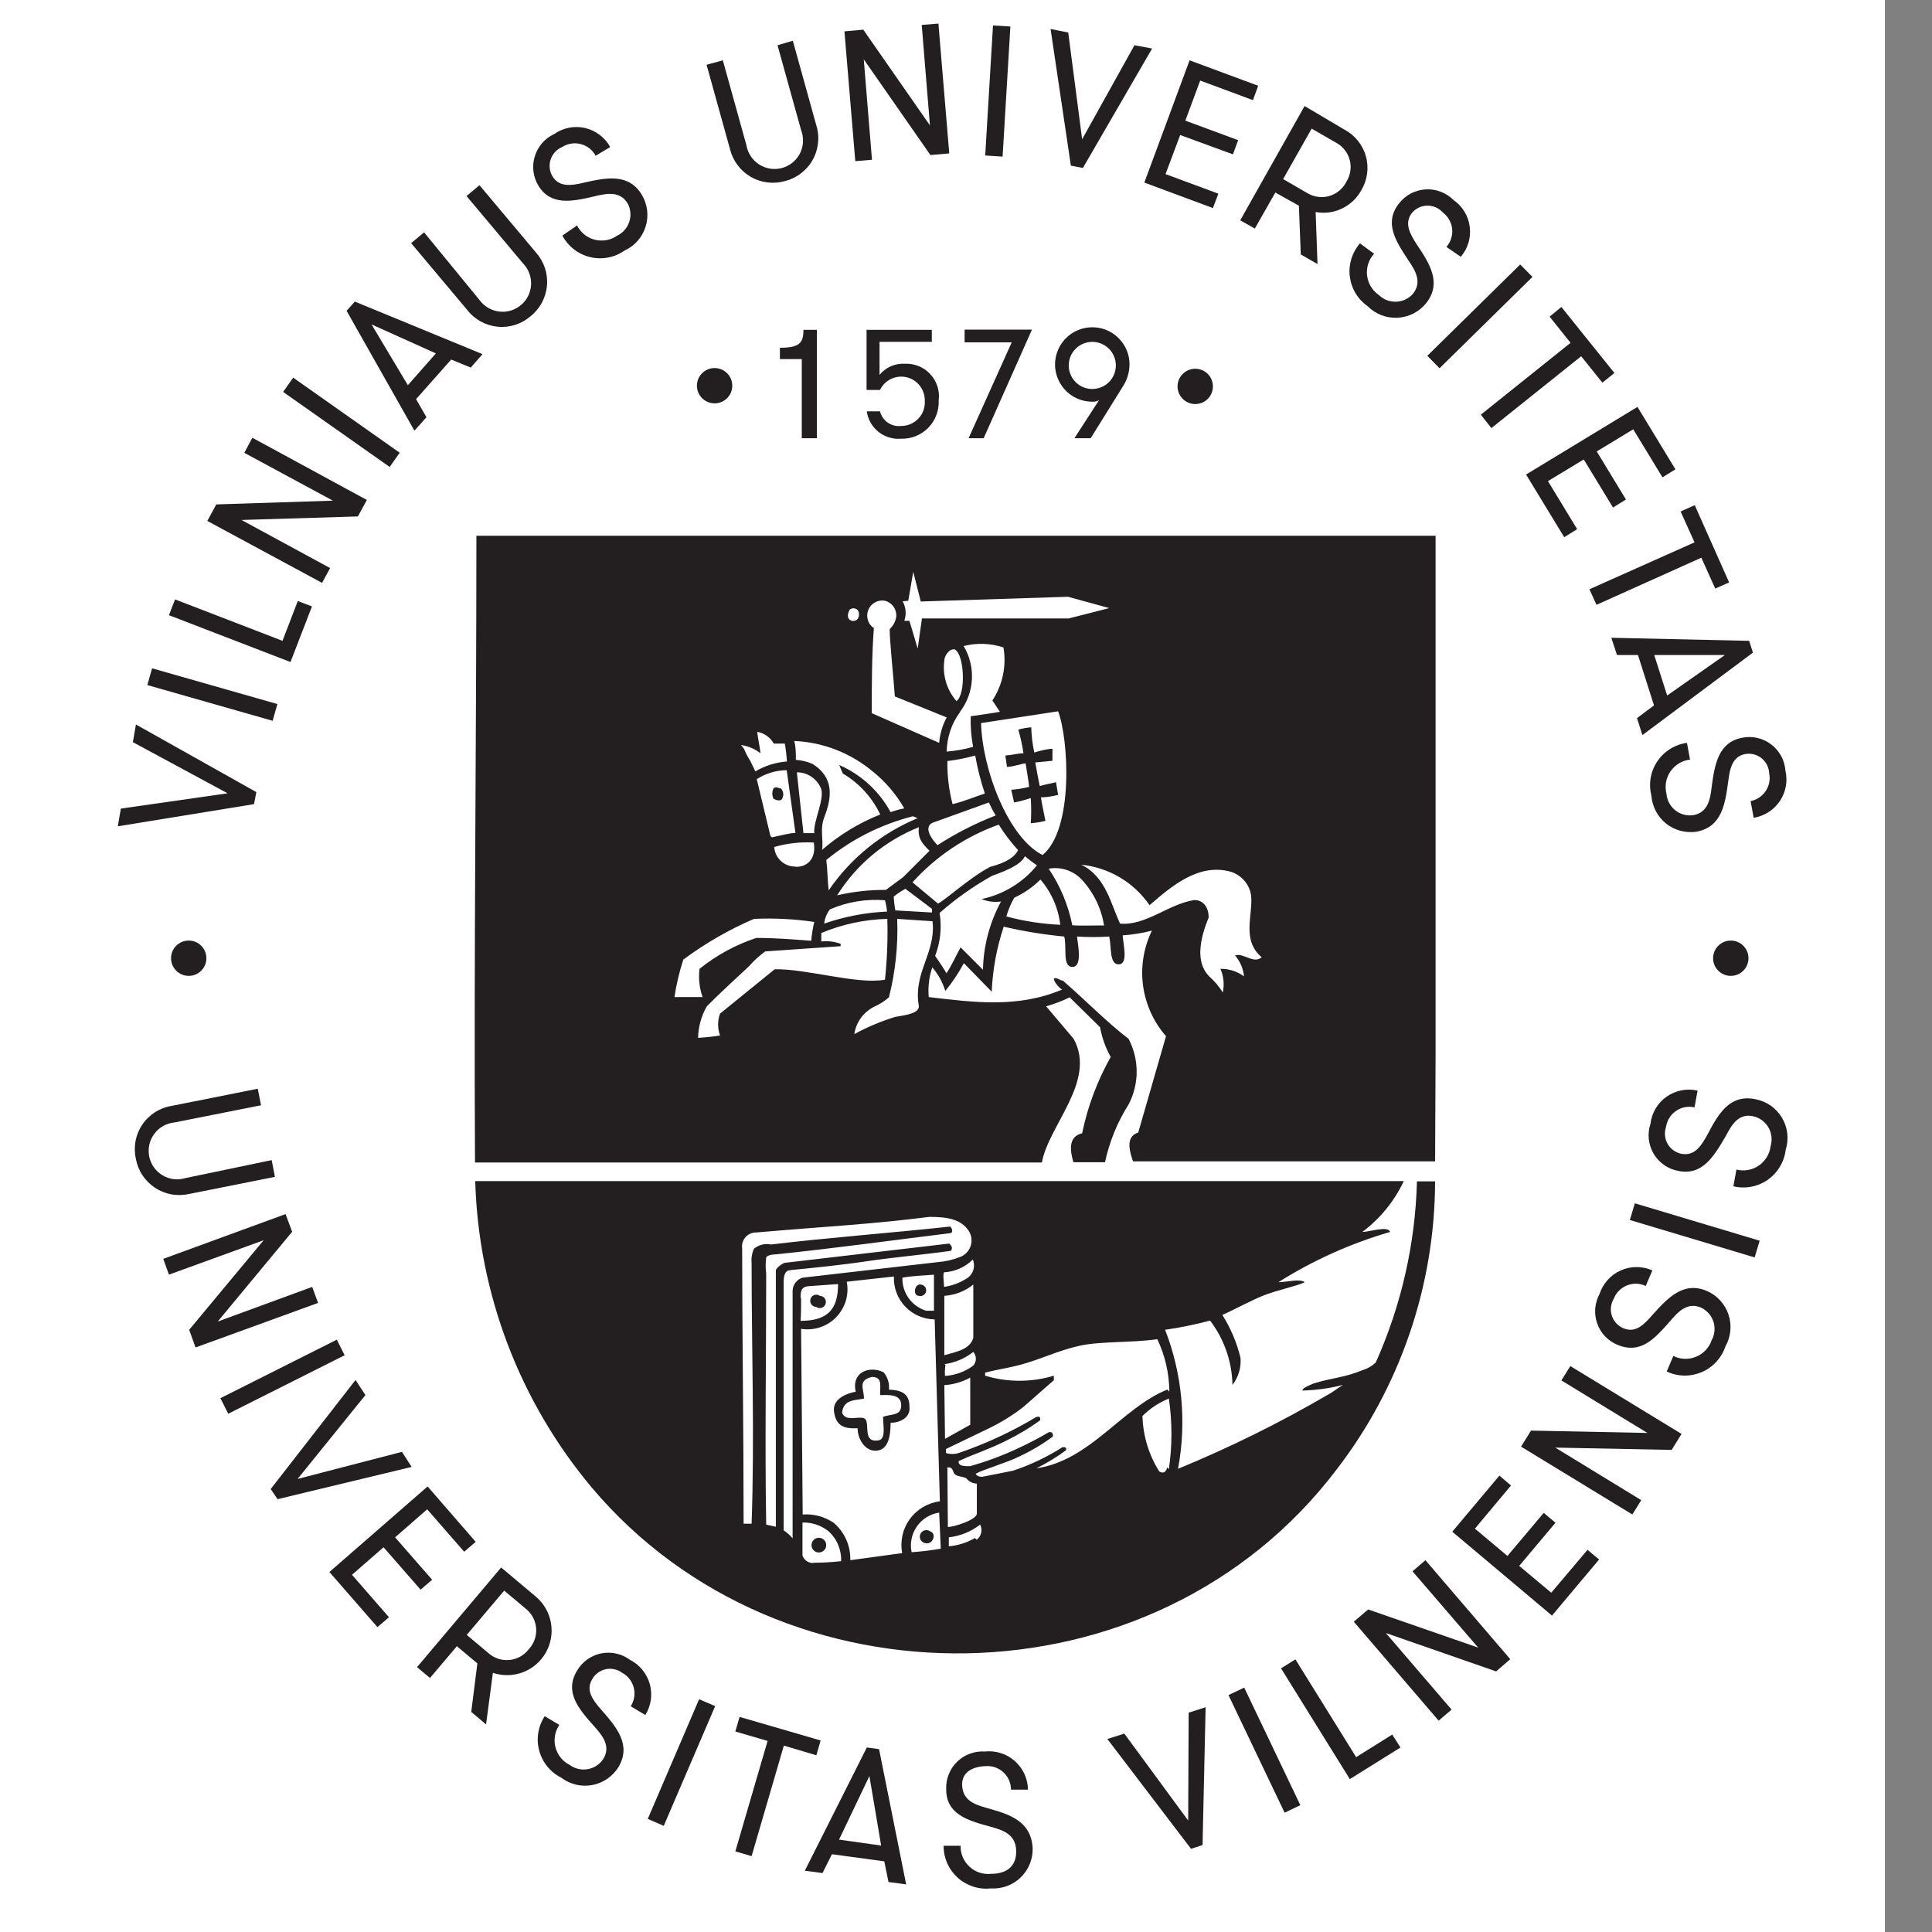
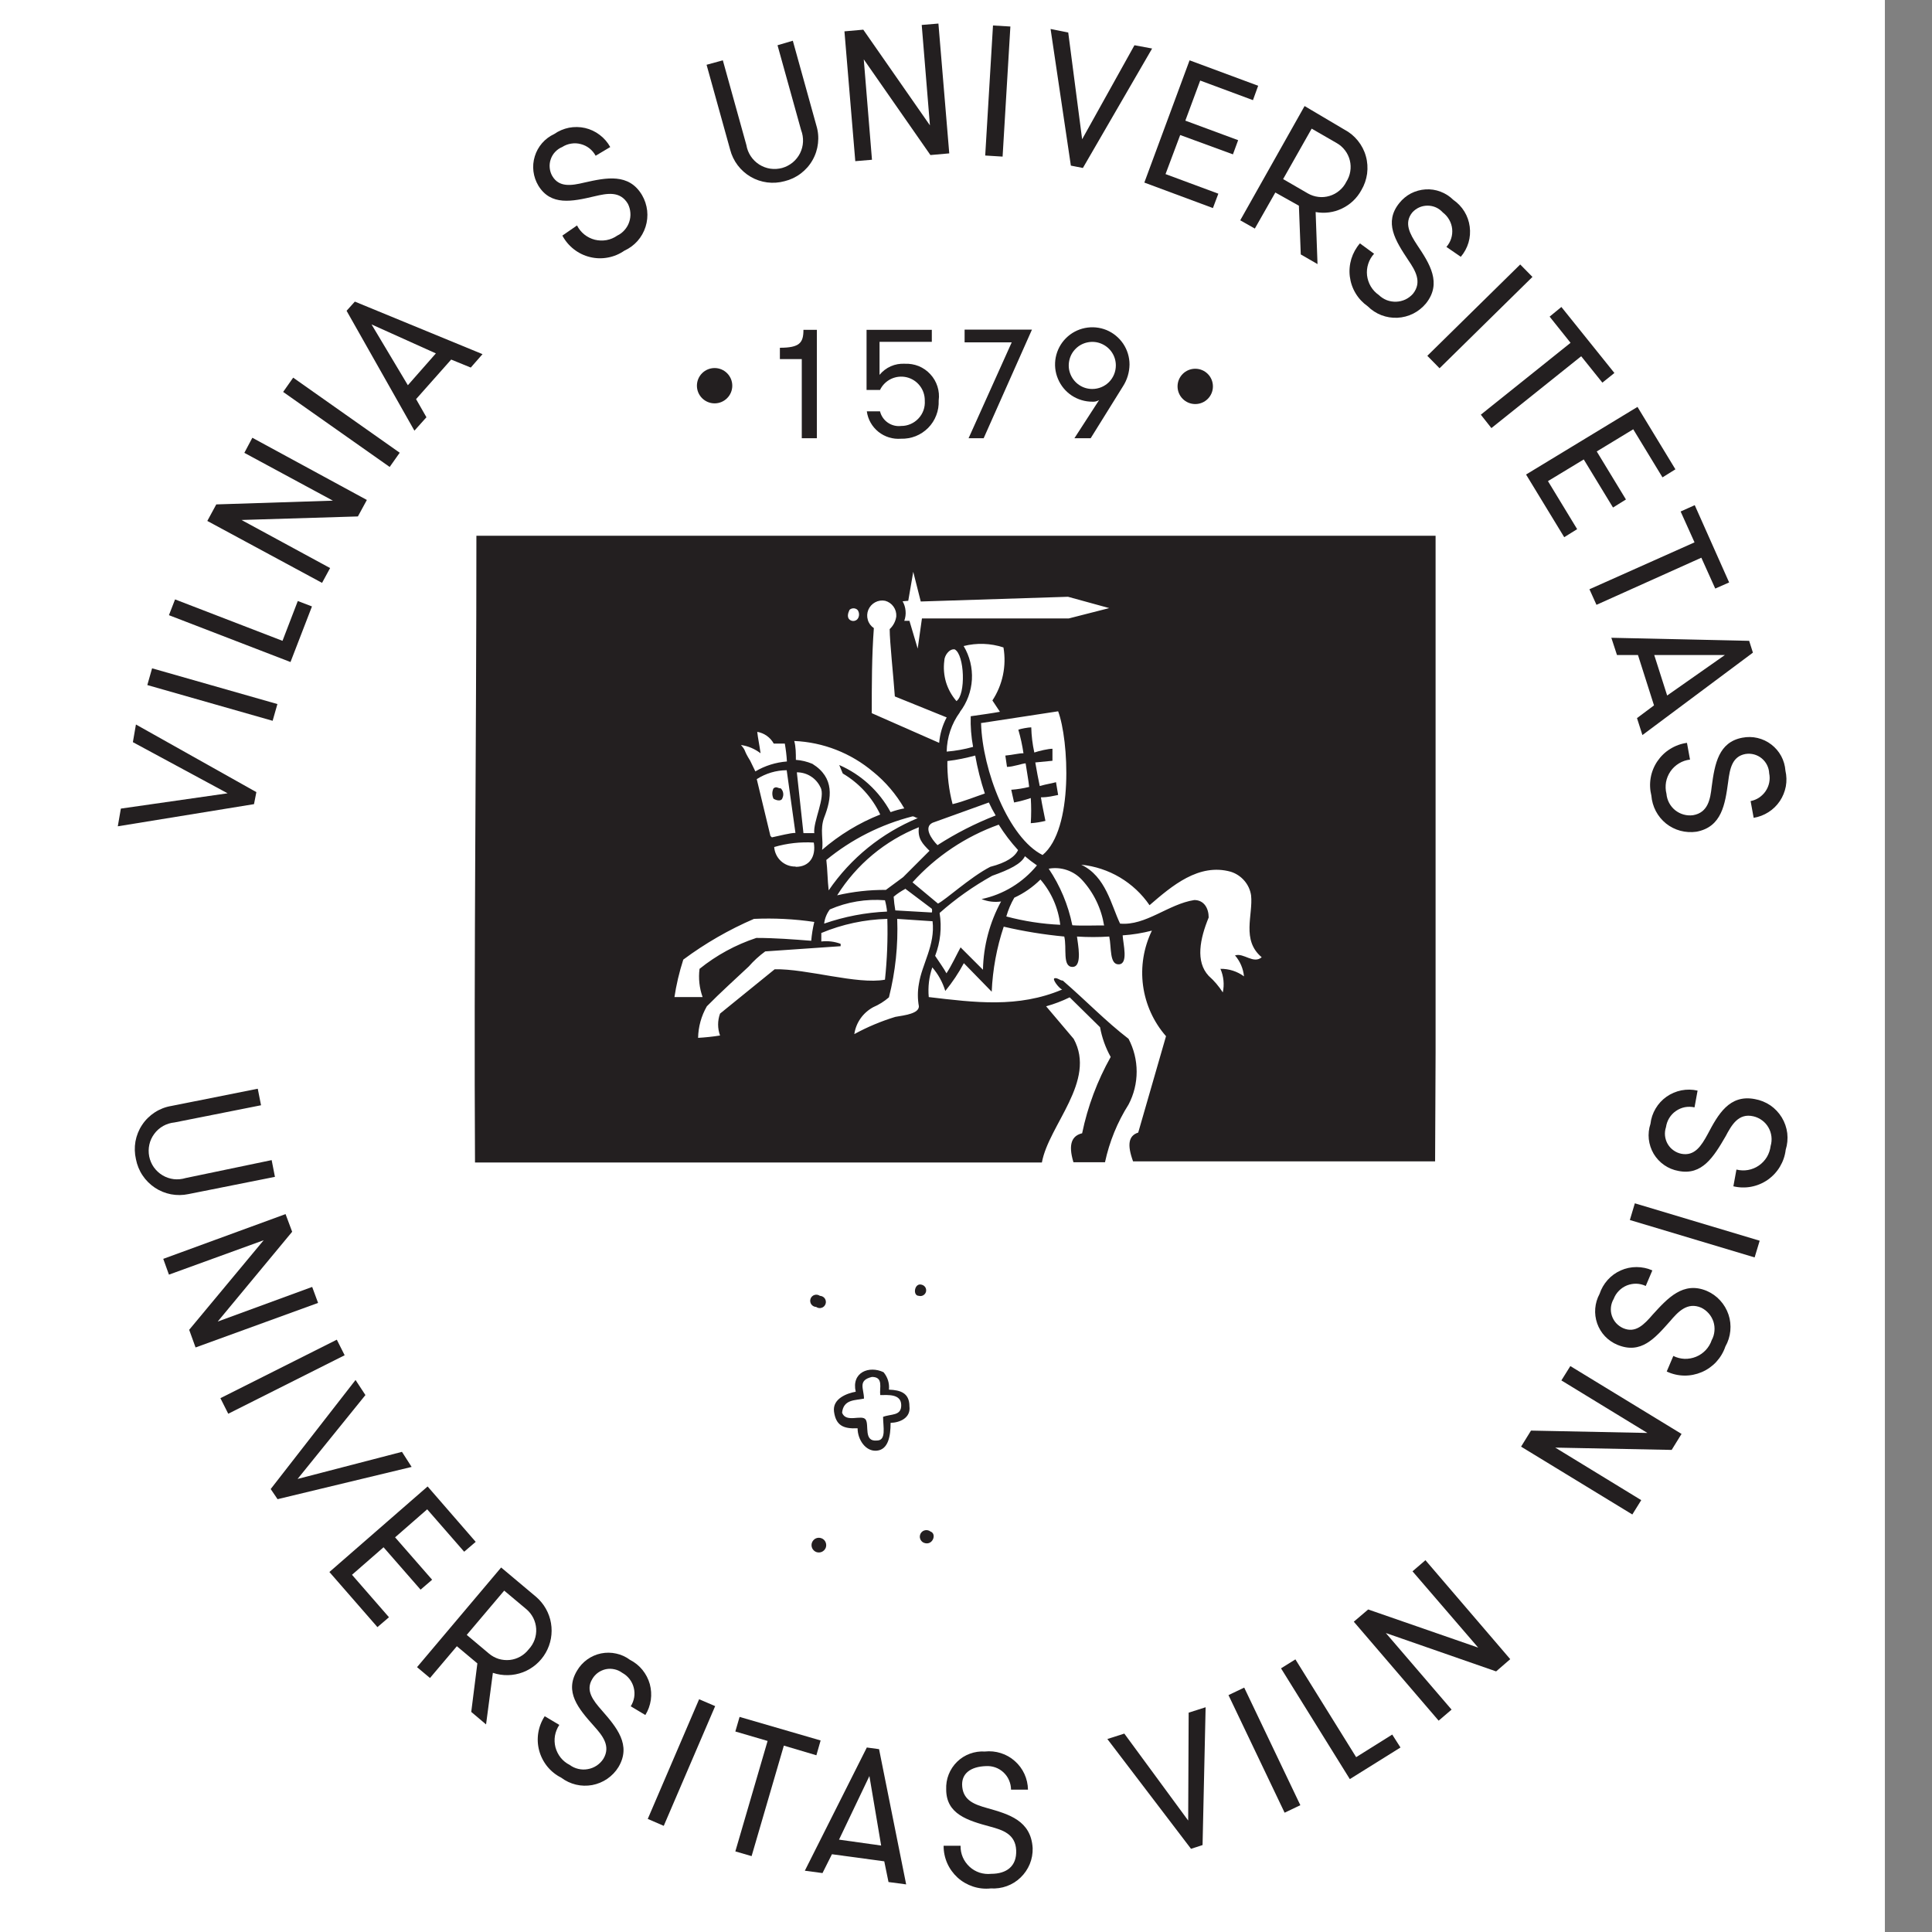
<svg xmlns="http://www.w3.org/2000/svg" width="36" height="36" viewBox="0 0 36 36" fill="none">
  <rect x="0" y="0" width="36" height="36" fill="#808080" stroke="none" />
  <rect width="35.122" height="36" fill="white" />
  <path d="M3.512 22.25L5.123 21.929L5.062 21.617L3.46 21.951C3.388 21.973 3.313 21.98 3.239 21.972C3.165 21.963 3.094 21.939 3.03 21.901C2.966 21.863 2.911 21.812 2.867 21.751C2.824 21.69 2.795 21.621 2.78 21.548C2.766 21.475 2.767 21.399 2.783 21.327C2.799 21.254 2.831 21.186 2.876 21.126C2.92 21.066 2.977 21.017 3.042 20.98C3.107 20.944 3.179 20.922 3.253 20.915L4.864 20.595L4.803 20.287L3.192 20.608C3.082 20.626 2.977 20.667 2.883 20.728C2.79 20.789 2.709 20.868 2.648 20.961C2.586 21.054 2.544 21.159 2.524 21.269C2.505 21.379 2.508 21.491 2.533 21.6C2.554 21.707 2.595 21.81 2.656 21.901C2.716 21.992 2.795 22.07 2.886 22.131C2.977 22.192 3.079 22.233 3.187 22.254C3.295 22.274 3.405 22.273 3.512 22.25Z" fill="#231F20" />
  <path d="M5.817 23.98L4.057 24.625L5.444 22.952L5.321 22.623L3.042 23.457L3.148 23.751L4.913 23.11L3.525 24.779L3.644 25.108L5.927 24.278L5.817 23.98Z" fill="#231F20" />
  <path d="M6.276 24.963L4.107 26.053L4.253 26.343L6.422 25.253L6.276 24.963Z" fill="#231F20" />
  <path d="M7.49 27.053L5.545 27.558L6.809 25.995L6.625 25.714L5.044 27.746L5.172 27.935L7.67 27.334L7.49 27.053Z" fill="#231F20" />
  <path d="M7.147 28.831L7.837 29.621L8.052 29.436L7.362 28.646L7.96 28.124L8.649 28.914L8.864 28.73L7.968 27.698L6.138 29.292L7.033 30.319L7.248 30.135L6.559 29.344L7.147 28.831Z" fill="#231F20" />
  <path d="M9.992 29.757L9.338 29.208L7.771 31.065L8.012 31.267L8.513 30.675L8.895 30.995L8.781 31.899L9.057 32.132L9.184 31.171C9.367 31.232 9.564 31.228 9.744 31.16C9.924 31.091 10.074 30.963 10.169 30.796C10.265 30.629 10.299 30.434 10.267 30.245C10.235 30.055 10.137 29.883 9.992 29.757ZM9.852 30.732C9.809 30.787 9.756 30.834 9.695 30.868C9.634 30.902 9.567 30.924 9.498 30.931C9.428 30.938 9.358 30.931 9.291 30.911C9.225 30.89 9.163 30.856 9.11 30.811L8.697 30.464L9.395 29.639L9.808 29.985C9.862 30.03 9.905 30.086 9.937 30.148C9.968 30.211 9.987 30.279 9.991 30.349C9.995 30.419 9.985 30.489 9.961 30.555C9.937 30.62 9.9 30.681 9.852 30.732Z" fill="#231F20" />
  <path d="M11.739 30.929C11.663 30.872 11.576 30.832 11.483 30.812C11.39 30.791 11.294 30.79 11.2 30.809C11.107 30.828 11.019 30.867 10.942 30.922C10.864 30.978 10.8 31.049 10.752 31.131C10.515 31.526 10.774 31.834 11.068 32.163C11.221 32.334 11.388 32.532 11.243 32.773C11.211 32.823 11.168 32.866 11.119 32.899C11.069 32.932 11.013 32.955 10.954 32.965C10.895 32.976 10.835 32.975 10.777 32.961C10.719 32.948 10.664 32.923 10.616 32.887C10.55 32.854 10.493 32.808 10.447 32.751C10.402 32.694 10.369 32.628 10.35 32.558C10.332 32.487 10.329 32.413 10.341 32.342C10.354 32.27 10.382 32.201 10.422 32.141L10.15 31.979C10.089 32.072 10.048 32.178 10.03 32.288C10.012 32.399 10.018 32.512 10.047 32.62C10.076 32.728 10.128 32.829 10.198 32.916C10.269 33.003 10.357 33.074 10.457 33.124C10.539 33.186 10.632 33.23 10.732 33.254C10.831 33.278 10.934 33.28 11.035 33.262C11.135 33.243 11.23 33.204 11.315 33.146C11.399 33.088 11.471 33.014 11.524 32.927C11.77 32.514 11.489 32.185 11.213 31.869C11.05 31.684 10.905 31.5 11.037 31.285C11.064 31.238 11.101 31.198 11.144 31.167C11.188 31.136 11.238 31.114 11.29 31.103C11.343 31.092 11.397 31.093 11.45 31.105C11.502 31.116 11.552 31.139 11.595 31.171C11.648 31.2 11.694 31.239 11.731 31.287C11.768 31.335 11.795 31.39 11.809 31.448C11.824 31.506 11.827 31.567 11.817 31.627C11.807 31.686 11.785 31.743 11.753 31.794L12.025 31.957C12.078 31.872 12.112 31.776 12.127 31.677C12.141 31.578 12.134 31.477 12.108 31.38C12.081 31.284 12.034 31.194 11.971 31.116C11.908 31.038 11.829 30.975 11.739 30.929Z" fill="#231F20" />
  <path d="M13.027 31.663L12.07 33.893L12.368 34.022L13.326 31.791L13.027 31.663Z" fill="#231F20" />
  <path d="M15.291 32.431L13.781 31.992L13.702 32.264L14.303 32.44L13.702 34.498L14.005 34.586L14.606 32.527L15.212 32.707L15.291 32.431Z" fill="#231F20" />
  <path d="M16.152 32.562L14.997 34.858L15.326 34.902L15.502 34.551L16.477 34.683L16.556 35.069L16.885 35.113L16.38 32.593L16.152 32.562ZM15.634 34.279L16.2 33.094L16.419 34.389L15.634 34.279Z" fill="#231F20" />
  <path d="M18.395 33.691C18.158 33.625 17.956 33.55 17.93 33.296C17.903 33.041 18.097 32.918 18.369 32.909C18.429 32.905 18.489 32.913 18.546 32.933C18.603 32.953 18.655 32.985 18.699 33.026C18.743 33.068 18.779 33.117 18.802 33.173C18.826 33.228 18.839 33.288 18.839 33.348H19.155C19.153 33.247 19.131 33.148 19.089 33.056C19.047 32.964 18.986 32.882 18.91 32.815C18.835 32.748 18.746 32.697 18.65 32.667C18.553 32.636 18.452 32.626 18.351 32.637C18.256 32.631 18.161 32.645 18.072 32.678C17.982 32.711 17.901 32.762 17.833 32.829C17.765 32.896 17.712 32.976 17.677 33.065C17.642 33.154 17.627 33.249 17.631 33.344C17.631 33.805 18.031 33.923 18.457 34.038C18.68 34.099 18.922 34.174 18.935 34.477C18.948 34.779 18.751 34.916 18.47 34.916C18.397 34.924 18.323 34.916 18.253 34.894C18.184 34.871 18.12 34.834 18.066 34.784C18.012 34.734 17.969 34.674 17.94 34.607C17.911 34.539 17.897 34.466 17.899 34.393H17.583C17.582 34.505 17.605 34.615 17.65 34.718C17.695 34.82 17.762 34.912 17.844 34.987C17.927 35.062 18.025 35.118 18.131 35.153C18.238 35.188 18.35 35.2 18.461 35.188C18.563 35.194 18.665 35.18 18.761 35.145C18.857 35.11 18.944 35.056 19.017 34.985C19.091 34.914 19.149 34.829 19.188 34.735C19.227 34.64 19.245 34.539 19.242 34.437C19.212 33.923 18.799 33.805 18.395 33.691Z" fill="#231F20" />
  <path d="M22.14 33.923L20.95 32.303L20.634 32.404L22.193 34.45L22.408 34.38L22.465 31.812L22.149 31.913L22.14 33.923Z" fill="#231F20" />
  <path d="M23.184 31.446L22.891 31.586L23.937 33.777L24.23 33.637L23.184 31.446Z" fill="#231F20" />
  <path d="M25.27 32.742L24.138 30.92L23.87 31.087L25.152 33.151L26.096 32.562L25.942 32.321L25.27 32.742Z" fill="#231F20" />
  <path d="M26.32 29.279L27.544 30.701L25.494 29.99L25.226 30.218L26.807 32.062L27.048 31.856L25.823 30.429L27.878 31.144L28.141 30.916L26.561 29.072L26.32 29.279Z" fill="#231F20" />
-   <path d="M28.905 29.678L28.308 29.178L28.984 28.374L28.765 28.19L28.089 28.993L27.483 28.484L28.155 27.68L27.939 27.496L27.061 28.541L28.919 30.104L29.797 29.059L29.581 28.879L28.905 29.678Z" fill="#231F20" />
  <path d="M29.094 25.722L30.697 26.701L28.528 26.657L28.343 26.956L30.416 28.22L30.582 27.953L28.98 26.974L31.149 27.017L31.333 26.719L29.261 25.455L29.094 25.722Z" fill="#231F20" />
  <path d="M31.803 24.054C31.364 23.87 31.074 24.19 30.798 24.493C30.635 24.682 30.477 24.849 30.244 24.748C30.195 24.726 30.151 24.694 30.114 24.654C30.078 24.614 30.051 24.567 30.034 24.515C30.017 24.464 30.012 24.409 30.018 24.355C30.024 24.302 30.041 24.25 30.069 24.203C30.09 24.147 30.123 24.095 30.166 24.052C30.208 24.009 30.259 23.975 30.315 23.952C30.371 23.93 30.431 23.919 30.491 23.92C30.552 23.922 30.611 23.936 30.666 23.962L30.789 23.672C30.696 23.631 30.596 23.61 30.494 23.61C30.392 23.61 30.292 23.631 30.199 23.673C30.107 23.714 30.024 23.774 29.956 23.85C29.888 23.926 29.837 24.015 29.805 24.111C29.76 24.194 29.733 24.286 29.725 24.381C29.717 24.475 29.73 24.57 29.761 24.66C29.792 24.749 29.842 24.831 29.907 24.9C29.973 24.969 30.052 25.023 30.139 25.059C30.578 25.239 30.833 24.941 31.118 24.62C31.267 24.445 31.439 24.256 31.698 24.366C31.751 24.391 31.799 24.428 31.839 24.473C31.878 24.517 31.908 24.57 31.927 24.626C31.945 24.683 31.952 24.743 31.946 24.802C31.941 24.862 31.924 24.919 31.895 24.972C31.872 25.041 31.833 25.105 31.783 25.158C31.733 25.211 31.672 25.253 31.604 25.281C31.536 25.309 31.463 25.322 31.39 25.32C31.317 25.317 31.245 25.299 31.18 25.266L31.057 25.556C31.158 25.604 31.269 25.63 31.381 25.632C31.493 25.634 31.604 25.612 31.708 25.568C31.811 25.524 31.904 25.459 31.98 25.377C32.056 25.294 32.114 25.197 32.15 25.09C32.201 25.001 32.232 24.901 32.242 24.799C32.252 24.696 32.241 24.592 32.208 24.495C32.175 24.397 32.122 24.307 32.052 24.231C31.983 24.155 31.898 24.095 31.803 24.054Z" fill="#231F20" />
  <path d="M30.463 22.422L30.37 22.733L32.695 23.43L32.789 23.119L30.463 22.422Z" fill="#231F20" />
  <path d="M32.699 20.48C32.224 20.388 32.014 20.766 31.82 21.134C31.702 21.35 31.579 21.547 31.329 21.499C31.276 21.488 31.226 21.466 31.182 21.434C31.138 21.403 31.101 21.362 31.074 21.315C31.047 21.268 31.031 21.216 31.025 21.162C31.02 21.108 31.026 21.054 31.043 21.003C31.052 20.943 31.072 20.885 31.104 20.833C31.136 20.781 31.178 20.736 31.228 20.702C31.278 20.667 31.334 20.643 31.394 20.631C31.454 20.62 31.515 20.621 31.575 20.634L31.632 20.322C31.533 20.299 31.43 20.298 31.331 20.317C31.231 20.337 31.137 20.377 31.054 20.435C30.971 20.494 30.901 20.569 30.85 20.656C30.798 20.743 30.765 20.841 30.754 20.941C30.723 21.033 30.713 21.131 30.723 21.227C30.734 21.323 30.765 21.416 30.814 21.5C30.864 21.583 30.931 21.655 31.011 21.71C31.09 21.765 31.181 21.802 31.276 21.819C31.715 21.907 31.93 21.56 32.154 21.174C32.264 20.968 32.391 20.735 32.672 20.801C32.73 20.814 32.785 20.84 32.834 20.876C32.882 20.911 32.922 20.956 32.952 21.008C32.982 21.06 33.001 21.117 33.008 21.177C33.015 21.236 33.01 21.297 32.993 21.354C32.984 21.427 32.96 21.497 32.923 21.56C32.885 21.622 32.834 21.677 32.774 21.718C32.714 21.76 32.645 21.788 32.573 21.801C32.501 21.814 32.427 21.811 32.356 21.793L32.299 22.105C32.408 22.131 32.522 22.134 32.632 22.113C32.742 22.092 32.847 22.048 32.939 21.984C33.031 21.919 33.109 21.836 33.166 21.74C33.224 21.643 33.261 21.536 33.274 21.424C33.305 21.325 33.315 21.219 33.303 21.115C33.29 21.011 33.255 20.911 33.201 20.822C33.146 20.732 33.073 20.655 32.987 20.596C32.9 20.538 32.802 20.498 32.699 20.48Z" fill="#231F20" />
  <path d="M15.208 24.353C15.222 24.363 15.239 24.37 15.257 24.373C15.274 24.376 15.292 24.375 15.309 24.369C15.327 24.364 15.342 24.355 15.355 24.342C15.368 24.329 15.377 24.314 15.383 24.297C15.389 24.28 15.391 24.262 15.388 24.244C15.386 24.227 15.379 24.21 15.369 24.195C15.358 24.18 15.345 24.168 15.329 24.16C15.313 24.151 15.296 24.147 15.278 24.146C15.264 24.136 15.247 24.129 15.229 24.126C15.212 24.123 15.194 24.124 15.176 24.13C15.159 24.135 15.144 24.144 15.131 24.157C15.118 24.169 15.108 24.185 15.103 24.202C15.097 24.219 15.095 24.237 15.098 24.255C15.1 24.272 15.107 24.289 15.117 24.304C15.127 24.318 15.141 24.331 15.157 24.339C15.172 24.348 15.19 24.352 15.208 24.353Z" fill="#231F20" />
  <path d="M26.75 19.611V9.983H8.877C8.877 13.864 8.829 17.798 8.851 21.661H19.414C19.541 20.963 20.437 20.142 20.006 19.357L19.493 18.751C19.644 18.709 19.791 18.653 19.932 18.584L20.498 19.141C20.533 19.335 20.6 19.522 20.696 19.695C20.447 20.139 20.267 20.618 20.164 21.117C19.98 21.161 19.897 21.31 20.002 21.657H20.59C20.672 21.275 20.82 20.911 21.029 20.581C21.128 20.393 21.18 20.182 21.18 19.969C21.18 19.756 21.128 19.546 21.029 19.357C20.59 19.018 20.252 18.659 19.804 18.272C19.752 18.272 19.703 18.215 19.651 18.228C19.598 18.241 19.73 18.413 19.791 18.439C18.97 18.786 18.163 18.68 17.306 18.579C17.289 18.392 17.311 18.204 17.372 18.026C17.483 18.154 17.565 18.304 17.614 18.465C17.746 18.305 17.862 18.131 17.96 17.947L18.479 18.479C18.497 18.066 18.572 17.658 18.703 17.267C19.074 17.354 19.451 17.415 19.831 17.451C19.883 17.662 19.791 18.017 19.984 18.017C20.178 18.017 20.081 17.578 20.068 17.451C20.268 17.464 20.469 17.464 20.669 17.451C20.713 17.649 20.669 17.978 20.849 17.969C21.029 17.96 20.928 17.592 20.919 17.429C21.103 17.417 21.285 17.387 21.464 17.341C21.31 17.659 21.252 18.015 21.299 18.365C21.346 18.714 21.495 19.043 21.727 19.308L21.209 21.104C21.029 21.161 20.999 21.328 21.113 21.64H26.741C26.741 21.073 26.75 20.274 26.75 19.611ZM16.924 11.195L17.017 10.655L17.157 11.208L19.901 11.12L20.669 11.331L19.914 11.524H17.179L17.1 12.086L16.946 11.568H16.85C16.871 11.509 16.88 11.446 16.874 11.383C16.869 11.32 16.85 11.259 16.819 11.204L16.924 11.195ZM15.463 16.946C15.786 16.805 16.139 16.747 16.49 16.775C16.509 16.844 16.522 16.915 16.529 16.986C16.13 17.003 15.735 17.079 15.357 17.21C15.368 17.114 15.405 17.023 15.463 16.946ZM15.397 16.024C15.866 15.639 16.415 15.362 17.003 15.212C17.047 15.212 17.061 15.243 17.104 15.243C16.431 15.521 15.852 15.989 15.441 16.591C15.419 16.398 15.419 16.2 15.397 16.02V16.024ZM15.599 16.683C15.959 16.109 16.492 15.665 17.122 15.414C17.096 15.625 17.188 15.721 17.32 15.853L16.828 16.345L16.507 16.582C16.201 16.58 15.897 16.614 15.599 16.683ZM17.886 13.267C18.019 13.093 18.097 12.883 18.11 12.663C18.122 12.444 18.069 12.226 17.956 12.038C18.201 11.976 18.458 11.985 18.698 12.064C18.757 12.408 18.683 12.761 18.492 13.052L18.632 13.263C18.496 13.289 18.268 13.32 18.088 13.346C18.082 13.538 18.097 13.729 18.132 13.917C17.971 13.962 17.806 13.992 17.64 14.005C17.645 13.741 17.73 13.485 17.886 13.272V13.267ZM17.82 13.061C17.732 12.959 17.666 12.839 17.627 12.71C17.589 12.58 17.578 12.444 17.596 12.31C17.596 12.222 17.684 12.086 17.789 12.1C17.974 12.196 18 12.947 17.82 13.065V13.061ZM18.171 14.075C18.214 14.316 18.274 14.554 18.351 14.786C18.215 14.83 17.943 14.94 17.75 14.984C17.681 14.722 17.649 14.451 17.653 14.181C17.846 14.159 18 14.123 18.171 14.079V14.075ZM18.426 14.953C18.464 15.036 18.506 15.117 18.553 15.195C18.174 15.342 17.811 15.528 17.469 15.748C17.355 15.634 17.205 15.414 17.377 15.331L18.426 14.953ZM16.863 16.556L17.363 16.933C17.37 16.956 17.37 16.98 17.363 17.003L16.683 16.964C16.668 16.88 16.658 16.795 16.652 16.709C16.718 16.653 16.791 16.605 16.867 16.564L16.863 16.556ZM17.003 16.441C17.442 15.955 17.994 15.586 18.61 15.366C18.715 15.535 18.836 15.694 18.97 15.84C18.913 15.963 18.759 16.073 18.452 16.152C18.079 16.345 17.627 16.762 17.478 16.837L17.003 16.441ZM18.277 13.474L19.717 13.254C19.914 13.781 20.011 15.449 19.427 15.932C18.795 15.616 18.307 14.356 18.281 13.482L18.277 13.474ZM16.494 11.195C16.557 11.212 16.611 11.25 16.649 11.303C16.687 11.356 16.705 11.42 16.701 11.485C16.689 11.576 16.645 11.66 16.578 11.722C16.578 11.959 16.648 12.6 16.674 12.977L17.64 13.368C17.561 13.515 17.514 13.677 17.5 13.842L16.244 13.289C16.244 12.758 16.244 12.227 16.283 11.704C16.229 11.668 16.189 11.615 16.171 11.552C16.152 11.49 16.155 11.423 16.18 11.363C16.205 11.303 16.25 11.254 16.307 11.223C16.364 11.192 16.43 11.182 16.494 11.195ZM15.827 11.366C15.847 11.346 15.875 11.335 15.904 11.335C15.932 11.335 15.96 11.346 15.98 11.366C15.998 11.391 16.007 11.42 16.007 11.45C16.007 11.48 15.998 11.509 15.98 11.533C15.971 11.545 15.958 11.555 15.944 11.561C15.93 11.568 15.915 11.571 15.899 11.571C15.884 11.571 15.868 11.568 15.854 11.561C15.84 11.555 15.828 11.545 15.818 11.533C15.783 11.485 15.805 11.415 15.827 11.371V11.366ZM16.266 14.378C16.501 14.568 16.699 14.801 16.85 15.063C16.763 15.079 16.678 15.103 16.595 15.133C16.383 14.742 16.046 14.433 15.638 14.255L15.704 14.413C16.008 14.592 16.251 14.858 16.402 15.177C16.006 15.334 15.64 15.557 15.318 15.836C15.348 15.651 15.274 15.458 15.357 15.234C15.498 14.874 15.555 14.492 15.138 14.233C15.04 14.192 14.936 14.166 14.83 14.159C14.83 14.044 14.83 13.917 14.8 13.807C15.34 13.83 15.857 14.033 16.27 14.382L16.266 14.378ZM15.168 15.524H14.971L14.848 14.391C14.94 14.391 15.03 14.416 15.108 14.466C15.185 14.514 15.248 14.585 15.287 14.668C15.392 14.848 15.146 15.309 15.173 15.528L15.168 15.524ZM14.822 16.147C14.722 16.149 14.625 16.112 14.551 16.044C14.478 15.976 14.433 15.883 14.426 15.783C14.666 15.713 14.915 15.685 15.164 15.7C15.208 15.963 15.081 16.152 14.83 16.152L14.822 16.147ZM14.822 15.52C14.725 15.52 14.532 15.572 14.383 15.603L14.356 15.577L14.101 14.518C14.268 14.411 14.461 14.353 14.659 14.352L14.822 15.52ZM14.106 13.636C14.171 13.647 14.233 13.672 14.287 13.71C14.341 13.748 14.386 13.798 14.418 13.856H14.624C14.643 13.966 14.657 14.077 14.663 14.189C14.456 14.205 14.254 14.268 14.075 14.374L13.979 14.176C13.842 13.957 13.913 14.005 13.807 13.882C13.94 13.901 14.065 13.954 14.172 14.036C14.15 13.873 14.123 13.759 14.11 13.636H14.106ZM12.565 18.593C12.601 18.352 12.657 18.114 12.732 17.881C13.14 17.578 13.582 17.323 14.049 17.122C14.424 17.105 14.801 17.124 15.173 17.179C15.145 17.295 15.126 17.412 15.116 17.53C14.778 17.504 14.448 17.477 14.093 17.477C13.708 17.604 13.35 17.799 13.035 18.053C13.012 18.23 13.032 18.411 13.092 18.579C12.964 18.579 12.719 18.579 12.565 18.579V18.593ZM13.417 18.887C13.369 19.019 13.369 19.163 13.417 19.295C13.281 19.317 13.145 19.331 13.008 19.339C13.012 19.132 13.068 18.93 13.171 18.751C13.417 18.5 13.728 18.22 13.952 18.009C14.044 17.904 14.147 17.81 14.259 17.728L15.664 17.631V17.587C15.55 17.544 15.426 17.529 15.304 17.543V17.385C15.694 17.222 16.111 17.133 16.534 17.122C16.545 17.5 16.53 17.878 16.49 18.255C15.976 18.351 15.028 18.048 14.435 18.061L13.417 18.887ZM17.122 18.334C17.097 18.471 17.097 18.613 17.122 18.751C17.122 18.887 16.859 18.918 16.683 18.948C16.418 19.029 16.162 19.136 15.919 19.269C15.934 19.164 15.974 19.064 16.035 18.977C16.096 18.89 16.177 18.819 16.27 18.768C16.377 18.722 16.476 18.66 16.564 18.584C16.685 18.106 16.737 17.614 16.718 17.122L17.377 17.166C17.429 17.609 17.179 17.965 17.122 18.334ZM18.654 16.797C18.441 17.188 18.325 17.625 18.316 18.07L17.899 17.653C17.829 17.78 17.732 17.991 17.636 18.136C17.592 18.053 17.495 17.917 17.425 17.811C17.523 17.557 17.552 17.281 17.508 17.012C17.808 16.746 18.137 16.514 18.487 16.319C18.812 16.204 19.032 16.095 19.098 15.954C19.169 16.015 19.244 16.072 19.322 16.125C19.059 16.446 18.695 16.668 18.29 16.753C18.407 16.801 18.534 16.816 18.659 16.797H18.654ZM18.751 17.078C18.786 16.955 18.836 16.837 18.9 16.727C19.081 16.644 19.246 16.529 19.387 16.389C19.592 16.627 19.72 16.92 19.756 17.232C19.418 17.217 19.082 17.165 18.755 17.078H18.751ZM19.98 17.236C19.904 16.861 19.755 16.505 19.541 16.187C19.654 16.166 19.771 16.175 19.88 16.212C19.989 16.249 20.087 16.313 20.164 16.398C20.38 16.634 20.522 16.929 20.573 17.245C20.48 17.241 20.142 17.254 19.984 17.241L19.98 17.236ZM23.009 17.798C23.106 17.909 23.166 18.047 23.18 18.193C23.053 18.1 22.899 18.05 22.741 18.053C22.801 18.191 22.817 18.344 22.785 18.492C22.712 18.378 22.624 18.274 22.522 18.184C22.272 17.917 22.36 17.491 22.522 17.096C22.522 16.929 22.439 16.771 22.254 16.771C21.771 16.845 21.35 17.254 20.871 17.21C20.704 16.863 20.608 16.332 20.147 16.112C20.401 16.138 20.647 16.219 20.867 16.349C21.087 16.48 21.276 16.656 21.42 16.867C21.837 16.507 22.338 16.077 22.935 16.244C23.032 16.275 23.119 16.332 23.186 16.41C23.253 16.487 23.297 16.582 23.312 16.683C23.352 17.047 23.128 17.517 23.51 17.837C23.356 17.969 23.172 17.75 23.018 17.802L23.009 17.798Z" fill="#231F20" />
-   <path d="M26.157 22.008H8.855C8.916 24.1 9.68 26.111 11.024 27.715C14.567 31.926 21.512 31.86 24.906 27.382C26.091 25.843 26.736 23.955 26.741 22.013H26.403C26.372 23.178 26.111 24.325 25.635 25.389C25.566 25.454 25.484 25.502 25.393 25.529C25.033 25.678 24.84 25.665 24.462 25.784C24.383 25.823 24.282 25.854 24.265 25.911C24.521 25.905 24.776 25.87 25.024 25.806C24.91 25.876 24.827 25.946 24.748 25.986C23.849 26.511 22.914 26.973 21.951 27.369C22.113 26.5 22.03 25.602 21.71 24.778C21.992 24.739 22.273 24.681 22.548 24.607C22.811 24.952 22.957 25.372 22.965 25.806C23.077 25.662 23.13 25.482 23.115 25.301C23.046 25.018 22.932 24.748 22.777 24.502C23.005 24.401 23.33 24.221 23.571 24.129C23.813 24.037 24.173 23.962 24.313 23.892C24.221 23.821 23.966 23.892 23.821 23.892C24.468 23.484 25.169 23.169 25.902 22.956C25.872 22.834 25.507 22.956 25.384 22.956C25.716 22.709 25.981 22.383 26.157 22.008ZM14.769 24.058V28.664C14.72 28.607 14.664 28.556 14.602 28.515V23.9C14.602 23.764 14.628 23.677 14.716 23.668C15.124 23.628 15.691 23.571 16.156 23.501C16.621 23.431 17.218 23.378 17.715 23.308C17.754 23.264 17.741 23.22 17.688 23.172L14.615 23.532C14.532 23.571 14.457 23.641 14.457 23.672C14.457 23.703 14.457 23.966 14.457 24.032C14.457 25.564 14.457 27.004 14.457 28.449L14.277 28.409C14.251 26.969 14.277 25.288 14.277 23.733C14.264 23.633 14.264 23.531 14.277 23.431C14.303 23.373 14.457 23.373 14.457 23.373C15.528 23.264 16.63 23.11 17.706 22.978C17.759 22.978 17.75 22.895 17.706 22.855C16.648 22.97 15.392 23.066 14.369 23.189C14.313 23.177 14.255 23.179 14.2 23.192C14.145 23.206 14.093 23.232 14.049 23.268C14.011 23.352 13.996 23.444 14.005 23.536C14.005 25.13 14.062 26.78 14.005 28.392H13.856C13.856 26.745 13.829 24.669 13.829 23.259C13.824 23.222 13.827 23.183 13.838 23.147C13.85 23.111 13.869 23.078 13.894 23.05C13.92 23.022 13.951 23 13.986 22.985C14.021 22.97 14.059 22.964 14.097 22.965C15.414 22.851 16.244 22.812 17.315 22.675C17.627 22.675 17.903 22.706 18.053 22.939C18.079 22.98 18.095 23.027 18.101 23.075C18.106 23.124 18.101 23.173 18.086 23.219C18.07 23.265 18.045 23.307 18.011 23.342C17.977 23.377 17.936 23.405 17.89 23.422C17.757 23.475 17.616 23.507 17.473 23.518L14.953 23.808C14.9 23.825 14.853 23.858 14.82 23.903C14.787 23.948 14.769 24.003 14.769 24.058ZM17.403 23.751V24.423H17.254C17.124 24.382 17.011 24.3 16.931 24.189C16.852 24.078 16.811 23.944 16.815 23.808C16.986 23.773 17.218 23.769 17.412 23.751H17.403ZM14.918 24.19C14.918 24.076 14.918 23.979 15.067 23.966L15.616 23.927C15.616 24.388 15.432 24.612 14.918 24.612C14.927 24.476 14.927 24.353 14.927 24.186L14.918 24.19ZM15.151 29.125C15.107 29.125 15.065 29.112 15.029 29.087C14.994 29.061 14.967 29.026 14.953 28.984V28.37C15.124 28.365 15.291 28.42 15.427 28.523C15.508 28.593 15.572 28.68 15.615 28.778C15.657 28.877 15.677 28.983 15.673 29.09C15.501 29.109 15.328 29.119 15.155 29.12L15.151 29.125ZM15.844 29.072C15.848 28.94 15.822 28.808 15.768 28.687C15.714 28.567 15.634 28.459 15.533 28.374C15.364 28.26 15.161 28.206 14.957 28.22L14.927 24.761C15.045 24.78 15.167 24.77 15.281 24.732C15.395 24.695 15.498 24.63 15.581 24.544C15.665 24.457 15.726 24.352 15.761 24.237C15.795 24.122 15.801 24.001 15.778 23.883L16.657 23.786C16.652 23.889 16.669 23.991 16.705 24.088C16.741 24.184 16.797 24.272 16.867 24.346C16.938 24.421 17.023 24.48 17.117 24.521C17.212 24.562 17.313 24.584 17.416 24.585L17.513 27.974C17.402 27.989 17.295 28.026 17.199 28.082C17.102 28.14 17.019 28.215 16.953 28.306C16.887 28.396 16.841 28.499 16.816 28.608C16.792 28.718 16.79 28.831 16.81 28.94L15.844 29.072ZM16.986 28.923C16.969 28.84 16.969 28.756 16.986 28.673C17.003 28.591 17.036 28.513 17.084 28.444C17.132 28.375 17.194 28.316 17.265 28.272C17.337 28.227 17.416 28.198 17.5 28.185C17.5 28.185 17.53 28.844 17.53 28.857C17.35 28.889 17.168 28.911 16.986 28.923ZM17.596 23.707C17.796 23.696 17.985 23.611 18.127 23.47C18.154 23.535 18.156 23.608 18.133 23.675C18.109 23.741 18.062 23.797 18 23.83C17.876 23.908 17.737 23.958 17.592 23.979C17.592 23.931 17.561 23.707 17.596 23.707ZM17.596 24.146C17.794 24.133 17.982 24.06 18.136 23.936V24.928C18.079 25.134 17.855 25.182 17.596 25.253V24.146ZM17.596 25.419C17.793 25.393 17.98 25.314 18.136 25.191C18.167 25.226 18.184 25.272 18.184 25.318C18.184 25.365 18.167 25.41 18.136 25.446C17.983 25.559 17.8 25.626 17.609 25.639C17.603 25.57 17.606 25.501 17.618 25.433L17.596 25.419ZM17.596 25.81C17.765 25.799 17.93 25.751 18.079 25.67V26.548L17.609 26.811L17.596 25.81ZM17.653 27.342C17.71 27.342 17.737 27.342 17.767 27.43C17.798 27.518 17.903 27.5 18.004 27.544C18.028 27.575 18.058 27.599 18.092 27.617C18.126 27.634 18.164 27.644 18.202 27.645C18.202 27.759 18.202 28.084 18.202 28.203C18.202 28.321 17.763 28.457 17.662 28.453L17.653 27.342ZM18.167 28.659C18.018 28.746 17.851 28.798 17.68 28.813V28.646C17.892 28.622 18.094 28.54 18.263 28.409C18.288 28.456 18.295 28.51 18.283 28.562C18.271 28.614 18.241 28.659 18.198 28.69L18.167 28.659ZM21.749 27.342C21.723 27.456 21.657 27.452 21.6 27.417C21.405 27.107 21.298 26.751 21.288 26.385C21.429 26.245 21.596 26.134 21.78 26.06C21.844 26.497 21.844 26.941 21.78 27.377L21.749 27.342ZM21.749 25.893C20.898 26.24 20.318 27.211 19.313 27.36C19.506 27.263 19.692 27.15 19.866 27.022C19.866 26.978 19.866 26.965 19.8 26.965C19.512 27.149 19.202 27.296 18.878 27.404L18.303 27.518C18.272 27.518 18.211 27.518 18.18 27.461C18.32 27.382 18.764 27.255 18.992 27.14C19.213 27.037 19.424 26.912 19.62 26.767C19.62 26.728 19.62 26.671 19.541 26.688C19.35 26.801 19.154 26.903 18.953 26.995C18.669 27.127 18.376 27.236 18.075 27.32C17.987 27.32 17.89 27.32 17.868 27.268C17.846 27.215 17.868 27.228 17.965 27.18C18.061 27.132 18.47 26.987 18.729 26.855C18.958 26.744 19.177 26.614 19.383 26.464C19.383 26.412 19.383 26.381 19.304 26.407C18.849 26.68 18.366 26.903 17.864 27.075C17.787 27.099 17.704 27.099 17.627 27.075V27L18.439 26.609C18.661 26.501 18.872 26.37 19.067 26.218L19.637 25.718V25.634C19.219 25.76 18.774 25.76 18.356 25.634V25.577C18.575 25.52 18.795 25.49 19.023 25.428C19.383 25.332 19.717 25.165 20.112 25.077C20.507 24.989 21.073 25.024 21.565 24.954C21.71 25.259 21.786 25.591 21.789 25.929L21.749 25.893Z" fill="#231F20" />
  <path d="M15.309 28.664C15.292 28.657 15.274 28.654 15.256 28.654C15.238 28.654 15.22 28.658 15.204 28.665C15.188 28.672 15.172 28.683 15.16 28.696C15.148 28.709 15.138 28.724 15.131 28.741C15.118 28.774 15.118 28.812 15.133 28.846C15.147 28.879 15.174 28.905 15.208 28.919C15.242 28.932 15.279 28.931 15.313 28.917C15.346 28.902 15.372 28.875 15.386 28.842C15.399 28.808 15.398 28.77 15.384 28.737C15.37 28.703 15.343 28.677 15.309 28.664Z" fill="#231F20" />
  <path d="M16.946 26.205C16.946 25.955 16.779 25.902 16.564 25.894C16.57 25.835 16.564 25.777 16.547 25.721C16.529 25.665 16.501 25.613 16.463 25.569C16.196 25.442 15.862 25.569 15.945 25.933C15.796 25.959 15.506 26.056 15.541 26.306C15.577 26.557 15.708 26.627 15.98 26.614C15.98 26.824 16.13 27.053 16.34 27.031C16.551 27.009 16.595 26.763 16.595 26.513C16.775 26.508 16.973 26.416 16.946 26.205ZM16.455 26.403C16.455 26.587 16.52 26.842 16.34 26.842C16.086 26.868 16.2 26.552 16.13 26.451C16.059 26.35 15.765 26.521 15.691 26.324C15.717 26.069 15.941 26.096 16.099 26.061C16.099 25.876 15.976 25.722 16.248 25.657C16.468 25.657 16.384 25.863 16.402 25.995C16.542 25.995 16.788 25.968 16.793 26.179C16.797 26.39 16.604 26.341 16.45 26.403H16.455Z" fill="#231F20" />
  <path d="M19.48 15.296C19.453 15.151 19.414 14.984 19.396 14.857C19.537 14.857 19.624 14.83 19.717 14.813L19.677 14.575C19.563 14.606 19.537 14.602 19.374 14.646C19.343 14.501 19.321 14.378 19.291 14.207L19.611 14.176C19.611 14.106 19.611 14.027 19.611 13.952C19.532 13.952 19.361 13.992 19.273 14.022C19.239 13.868 19.22 13.711 19.216 13.553C19.163 13.553 19.018 13.579 18.975 13.597C19.017 13.74 19.049 13.887 19.071 14.036C18.975 14.036 18.878 14.066 18.733 14.079L18.764 14.29C18.878 14.29 19.054 14.224 19.111 14.224C19.137 14.404 19.163 14.527 19.177 14.663C19.067 14.69 18.955 14.708 18.843 14.716L18.896 14.953C19.001 14.933 19.105 14.905 19.207 14.87C19.217 15.026 19.217 15.183 19.207 15.339C19.299 15.333 19.39 15.318 19.48 15.296Z" fill="#231F20" />
  <path d="M17.337 28.537C17.323 28.526 17.307 28.518 17.29 28.515C17.273 28.511 17.256 28.51 17.239 28.514C17.221 28.517 17.205 28.524 17.191 28.534C17.177 28.544 17.165 28.557 17.156 28.572C17.148 28.587 17.142 28.604 17.14 28.622C17.138 28.639 17.14 28.656 17.146 28.673C17.151 28.689 17.16 28.705 17.172 28.717C17.184 28.73 17.198 28.741 17.214 28.747C17.377 28.813 17.464 28.581 17.337 28.537Z" fill="#231F20" />
  <path d="M14.58 14.87C14.594 14.84 14.599 14.807 14.593 14.775C14.588 14.743 14.572 14.713 14.549 14.69C14.492 14.69 14.47 14.646 14.413 14.69C14.399 14.72 14.391 14.753 14.391 14.786C14.391 14.82 14.399 14.853 14.413 14.883C14.488 14.927 14.567 14.927 14.58 14.87Z" fill="#231F20" />
  <path d="M17.122 24.146C17.149 24.154 17.179 24.15 17.203 24.136C17.228 24.122 17.246 24.099 17.254 24.072C17.261 24.044 17.258 24.015 17.244 23.99C17.23 23.966 17.206 23.948 17.179 23.94C17.039 23.892 16.999 24.146 17.122 24.146Z" fill="#231F20" />
  <path d="M4.777 14.76L2.533 13.5L2.476 13.829L4.241 14.782L2.252 15.067L2.195 15.397L4.733 14.984L4.777 14.76Z" fill="#231F20" />
  <path d="M2.834 12.453L2.745 12.765L5.08 13.431L5.169 13.119L2.834 12.453Z" fill="#231F20" />
  <path d="M5.813 11.3L5.549 11.199L5.264 11.941L3.262 11.169L3.148 11.463L5.413 12.336L5.813 11.3Z" fill="#231F20" />
  <path d="M6.151 10.585L4.5 9.689L6.669 9.623L6.836 9.316L4.702 8.157L4.553 8.438L6.203 9.329L4.03 9.399L3.863 9.707L6.001 10.861L6.151 10.585Z" fill="#231F20" />
  <path d="M5.463 7.037L5.276 7.303L7.261 8.701L7.448 8.436L5.463 7.037Z" fill="#231F20" />
  <path d="M7.946 7.775L7.753 7.437L8.407 6.7L8.772 6.849L8.991 6.599L6.612 5.62L6.458 5.791L7.722 8.025L7.946 7.775ZM6.923 6.045L8.122 6.585L7.6 7.178L6.923 6.045Z" fill="#231F20" />
-   <path d="M9.882 5.896C9.97 5.827 10.043 5.74 10.096 5.642C10.149 5.544 10.182 5.435 10.192 5.324C10.202 5.212 10.189 5.1 10.154 4.994C10.118 4.888 10.062 4.79 9.988 4.706L8.934 3.451L8.693 3.653L9.746 4.908C9.797 4.961 9.837 5.023 9.862 5.091C9.888 5.16 9.9 5.233 9.896 5.306C9.892 5.379 9.873 5.45 9.841 5.515C9.808 5.581 9.762 5.639 9.706 5.685C9.65 5.732 9.585 5.767 9.515 5.788C9.445 5.809 9.372 5.814 9.299 5.805C9.227 5.796 9.157 5.772 9.094 5.735C9.031 5.698 8.977 5.648 8.934 5.589L7.902 4.329L7.661 4.531L8.715 5.786C8.783 5.872 8.868 5.942 8.964 5.994C9.061 6.046 9.166 6.078 9.275 6.088C9.384 6.099 9.494 6.087 9.598 6.054C9.703 6.021 9.799 5.967 9.882 5.896Z" fill="#231F20" />
  <path d="M11.081 3.657C11.309 3.604 11.555 3.552 11.7 3.798C11.726 3.849 11.742 3.906 11.746 3.964C11.751 4.022 11.743 4.08 11.725 4.135C11.707 4.19 11.678 4.241 11.639 4.285C11.601 4.329 11.555 4.365 11.502 4.39C11.442 4.432 11.374 4.461 11.302 4.474C11.229 4.487 11.155 4.484 11.084 4.467C11.013 4.449 10.947 4.416 10.889 4.37C10.832 4.324 10.785 4.267 10.752 4.201L10.479 4.39C10.532 4.489 10.605 4.576 10.694 4.645C10.782 4.714 10.885 4.764 10.994 4.79C11.103 4.817 11.216 4.82 11.327 4.799C11.437 4.779 11.542 4.735 11.634 4.671C11.727 4.629 11.811 4.567 11.879 4.491C11.947 4.414 11.998 4.324 12.029 4.226C12.06 4.129 12.07 4.026 12.059 3.924C12.047 3.822 12.015 3.724 11.963 3.635C11.718 3.222 11.296 3.31 10.888 3.402C10.646 3.46 10.418 3.495 10.291 3.28C10.264 3.233 10.248 3.181 10.243 3.127C10.238 3.073 10.244 3.019 10.262 2.968C10.279 2.917 10.307 2.87 10.344 2.831C10.381 2.792 10.425 2.76 10.475 2.74C10.526 2.707 10.583 2.685 10.643 2.676C10.703 2.666 10.764 2.669 10.822 2.685C10.881 2.7 10.936 2.727 10.983 2.764C11.031 2.802 11.07 2.849 11.099 2.902L11.371 2.74C11.322 2.651 11.255 2.574 11.174 2.513C11.094 2.452 11.001 2.408 10.902 2.385C10.804 2.363 10.701 2.361 10.602 2.38C10.503 2.4 10.409 2.44 10.326 2.498C10.24 2.538 10.163 2.596 10.101 2.667C10.039 2.739 9.992 2.823 9.965 2.913C9.937 3.004 9.928 3.099 9.94 3.194C9.952 3.288 9.983 3.378 10.032 3.46C10.264 3.837 10.655 3.758 11.081 3.657Z" fill="#231F20" />
  <path d="M14.62 3.376C14.728 3.35 14.83 3.302 14.92 3.234C15.009 3.167 15.084 3.083 15.139 2.986C15.195 2.889 15.23 2.781 15.242 2.67C15.255 2.559 15.245 2.447 15.212 2.34L14.773 0.759L14.488 0.843L14.927 2.423C14.954 2.493 14.966 2.567 14.963 2.641C14.96 2.716 14.941 2.788 14.908 2.855C14.874 2.922 14.827 2.981 14.77 3.028C14.712 3.075 14.645 3.11 14.574 3.13C14.502 3.149 14.427 3.154 14.353 3.143C14.28 3.132 14.209 3.105 14.146 3.065C14.084 3.025 14.03 2.972 13.989 2.91C13.948 2.848 13.92 2.778 13.908 2.704L13.469 1.124L13.166 1.207L13.605 2.788C13.632 2.893 13.68 2.993 13.746 3.08C13.812 3.167 13.894 3.24 13.989 3.295C14.083 3.35 14.188 3.385 14.296 3.399C14.404 3.413 14.514 3.405 14.62 3.376Z" fill="#231F20" />
  <path d="M16.248 2.977L16.095 1.106L17.337 2.889L17.688 2.858L17.486 0.439L17.175 0.465L17.328 2.336L16.086 0.553L15.735 0.584L15.937 3.003L16.248 2.977Z" fill="#231F20" />
  <path d="M18.503 0.475L18.358 2.898L18.682 2.918L18.827 0.494L18.503 0.475Z" fill="#231F20" />
  <path d="M20.178 3.13L21.468 0.904L21.139 0.843L20.164 2.595L19.905 0.606L19.576 0.54L19.954 3.086L20.178 3.13Z" fill="#231F20" />
  <path d="M22.601 3.877L22.702 3.609L21.718 3.244L21.991 2.516L22.974 2.876L23.071 2.612L22.087 2.248L22.364 1.501L23.347 1.866L23.444 1.598L22.166 1.124L21.323 3.402L22.601 3.877Z" fill="#231F20" />
  <path d="M23.382 4.259L23.764 3.587L24.203 3.833L24.238 4.741L24.55 4.921L24.515 3.951C24.682 3.982 24.854 3.959 25.007 3.885C25.16 3.812 25.286 3.692 25.367 3.543C25.423 3.449 25.459 3.344 25.474 3.236C25.488 3.127 25.481 3.016 25.451 2.911C25.422 2.805 25.371 2.707 25.302 2.622C25.233 2.536 25.148 2.466 25.051 2.415L24.309 1.976L23.11 4.105L23.382 4.259ZM24.441 2.397L24.906 2.665C24.967 2.699 25.02 2.746 25.062 2.801C25.105 2.857 25.135 2.92 25.152 2.988C25.169 3.056 25.172 3.127 25.16 3.196C25.149 3.265 25.123 3.33 25.086 3.389C25.055 3.452 25.011 3.507 24.957 3.552C24.904 3.597 24.841 3.631 24.774 3.651C24.707 3.671 24.637 3.678 24.567 3.669C24.498 3.661 24.431 3.639 24.37 3.604L23.909 3.337L24.441 2.397Z" fill="#231F20" />
  <path d="M25.34 4.535C25.267 4.619 25.213 4.718 25.18 4.824C25.148 4.931 25.138 5.043 25.152 5.153C25.166 5.264 25.202 5.37 25.26 5.466C25.317 5.561 25.394 5.643 25.485 5.707C25.558 5.779 25.644 5.836 25.74 5.873C25.835 5.909 25.937 5.926 26.039 5.921C26.141 5.916 26.241 5.89 26.333 5.844C26.424 5.798 26.505 5.733 26.57 5.655C26.873 5.277 26.64 4.913 26.407 4.566C26.271 4.359 26.157 4.157 26.315 3.96C26.351 3.92 26.395 3.887 26.444 3.865C26.493 3.843 26.547 3.832 26.601 3.832C26.654 3.832 26.708 3.843 26.757 3.865C26.806 3.887 26.85 3.92 26.886 3.96C26.934 3.996 26.974 4.042 27.004 4.095C27.034 4.148 27.053 4.206 27.059 4.266C27.065 4.326 27.059 4.387 27.04 4.445C27.022 4.502 26.992 4.555 26.952 4.601L27.22 4.785C27.285 4.708 27.334 4.619 27.363 4.522C27.392 4.425 27.399 4.323 27.386 4.223C27.373 4.122 27.339 4.026 27.286 3.94C27.233 3.854 27.162 3.78 27.079 3.723C27.011 3.656 26.93 3.604 26.841 3.571C26.753 3.537 26.657 3.523 26.563 3.529C26.468 3.535 26.375 3.561 26.291 3.604C26.207 3.648 26.133 3.71 26.074 3.784C25.784 4.144 25.999 4.482 26.241 4.847C26.372 5.04 26.504 5.255 26.328 5.475C26.289 5.519 26.241 5.555 26.187 5.581C26.133 5.606 26.074 5.62 26.015 5.622C25.955 5.624 25.896 5.614 25.84 5.593C25.785 5.571 25.734 5.538 25.692 5.497C25.631 5.455 25.581 5.401 25.543 5.338C25.506 5.275 25.482 5.205 25.473 5.132C25.465 5.06 25.472 4.986 25.495 4.916C25.517 4.846 25.555 4.782 25.604 4.728L25.34 4.535Z" fill="#231F20" />
  <path d="M28.327 4.928L26.596 6.63L26.824 6.862L28.555 5.16L28.327 4.928Z" fill="#231F20" />
  <path d="M27.593 7.727L27.79 7.977L29.463 6.638L29.858 7.13L30.082 6.95L29.094 5.72L28.875 5.9L29.265 6.388L27.593 7.727Z" fill="#231F20" />
  <path d="M29.147 10.01L29.388 9.86L28.844 8.965L29.511 8.561L30.056 9.457L30.297 9.307L29.753 8.412L30.433 7.999L30.978 8.895L31.219 8.745L30.512 7.582L28.436 8.842L29.147 10.01Z" fill="#231F20" />
  <path d="M29.617 10.98L29.748 11.27L31.702 10.392L31.961 10.967L32.22 10.853L31.579 9.413L31.316 9.531L31.575 10.106L29.617 10.98Z" fill="#231F20" />
  <path d="M30.13 12.205H30.521L30.82 13.144L30.503 13.381L30.604 13.697L32.663 12.161L32.593 11.941L30.025 11.884L30.13 12.205ZM32.141 12.205L31.065 12.96L30.824 12.205H32.141Z" fill="#231F20" />
  <path d="M32.466 13.746C32.027 13.829 31.952 14.224 31.895 14.659C31.869 14.887 31.829 15.142 31.548 15.19C31.489 15.198 31.429 15.194 31.372 15.178C31.314 15.162 31.261 15.134 31.214 15.097C31.168 15.06 31.13 15.013 31.102 14.961C31.074 14.908 31.057 14.85 31.052 14.791C31.034 14.72 31.032 14.646 31.044 14.574C31.057 14.502 31.086 14.433 31.127 14.373C31.169 14.312 31.223 14.262 31.286 14.224C31.348 14.186 31.419 14.162 31.491 14.154L31.434 13.842C31.323 13.857 31.217 13.896 31.122 13.955C31.026 14.014 30.945 14.093 30.882 14.186C30.82 14.278 30.777 14.383 30.758 14.494C30.739 14.604 30.744 14.717 30.771 14.826C30.779 14.926 30.807 15.024 30.854 15.114C30.901 15.203 30.965 15.281 31.044 15.345C31.123 15.408 31.214 15.454 31.311 15.48C31.408 15.506 31.51 15.512 31.61 15.498C32.084 15.41 32.145 14.984 32.202 14.567C32.233 14.321 32.277 14.093 32.527 14.049C32.58 14.041 32.634 14.044 32.686 14.058C32.737 14.072 32.786 14.097 32.827 14.131C32.868 14.165 32.902 14.207 32.926 14.255C32.95 14.303 32.964 14.355 32.966 14.409C32.978 14.466 32.978 14.524 32.967 14.581C32.956 14.638 32.933 14.692 32.901 14.74C32.869 14.788 32.827 14.829 32.779 14.862C32.731 14.894 32.676 14.916 32.62 14.927L32.677 15.239C32.775 15.223 32.869 15.187 32.952 15.134C33.036 15.081 33.108 15.011 33.164 14.928C33.219 14.846 33.257 14.753 33.276 14.655C33.294 14.558 33.291 14.457 33.269 14.361C33.262 14.265 33.235 14.172 33.19 14.088C33.144 14.004 33.082 13.931 33.006 13.873C32.93 13.814 32.842 13.773 32.749 13.751C32.656 13.729 32.56 13.728 32.466 13.746Z" fill="#231F20" />
  <path d="M15.221 8.166V6.146H14.971C14.971 6.388 14.9 6.48 14.532 6.48V6.691H14.94V8.166H15.212H15.221Z" fill="#231F20" />
  <path d="M18.048 8.166H18.329L19.229 6.142H17.974V6.379H18.852L18.048 8.166Z" fill="#231F20" />
  <path d="M20.323 8.166L20.924 7.2C21.003 7.078 21.045 6.937 21.047 6.792C21.047 6.654 21.006 6.52 20.93 6.406C20.853 6.292 20.745 6.203 20.618 6.15C20.491 6.098 20.351 6.085 20.216 6.112C20.082 6.139 19.958 6.205 19.861 6.303C19.764 6.4 19.699 6.524 19.672 6.659C19.646 6.794 19.66 6.934 19.714 7.06C19.767 7.187 19.856 7.295 19.971 7.371C20.086 7.446 20.22 7.486 20.358 7.485C20.401 7.488 20.444 7.477 20.48 7.455L20.02 8.166H20.323ZM20.353 7.248C20.266 7.248 20.181 7.223 20.109 7.174C20.037 7.126 19.981 7.057 19.948 6.977C19.914 6.897 19.906 6.809 19.923 6.724C19.94 6.638 19.981 6.56 20.043 6.499C20.104 6.437 20.182 6.396 20.268 6.379C20.353 6.362 20.441 6.37 20.521 6.404C20.601 6.437 20.67 6.493 20.718 6.565C20.767 6.638 20.792 6.722 20.792 6.809C20.792 6.926 20.746 7.037 20.664 7.12C20.581 7.202 20.47 7.248 20.353 7.248Z" fill="#231F20" />
  <path d="M13.316 7.516C13.497 7.516 13.645 7.369 13.645 7.187C13.645 7.005 13.497 6.858 13.316 6.858C13.134 6.858 12.986 7.005 12.986 7.187C12.986 7.369 13.134 7.516 13.316 7.516Z" fill="#231F20" />
  <path d="M22.272 7.529C22.454 7.529 22.601 7.382 22.601 7.2C22.601 7.018 22.454 6.871 22.272 6.871C22.09 6.871 21.942 7.018 21.942 7.2C21.942 7.382 22.09 7.529 22.272 7.529Z" fill="#231F20" />
-   <path d="M3.517 18.184C3.698 18.184 3.846 18.037 3.846 17.855C3.846 17.673 3.698 17.526 3.517 17.526C3.335 17.526 3.187 17.673 3.187 17.855C3.187 18.037 3.335 18.184 3.517 18.184Z" fill="#231F20" />
-   <path d="M32.251 18.184C32.433 18.184 32.58 18.037 32.58 17.855C32.58 17.673 32.433 17.526 32.251 17.526C32.069 17.526 31.921 17.673 31.921 17.855C31.921 18.037 32.069 18.184 32.251 18.184Z" fill="#231F20" />
  <path d="M16.859 6.778C16.77 6.773 16.68 6.789 16.599 6.825C16.517 6.861 16.445 6.916 16.389 6.985V6.37H17.363V6.146H16.147V7.266H16.398C16.441 7.175 16.515 7.103 16.605 7.06C16.696 7.017 16.799 7.007 16.896 7.03C16.994 7.054 17.08 7.11 17.141 7.19C17.202 7.269 17.234 7.367 17.232 7.468C17.236 7.528 17.228 7.588 17.208 7.645C17.187 7.702 17.156 7.754 17.114 7.798C17.073 7.842 17.023 7.877 16.968 7.901C16.913 7.925 16.853 7.938 16.793 7.937C16.705 7.948 16.617 7.926 16.544 7.876C16.471 7.826 16.419 7.751 16.398 7.665H16.152C16.172 7.815 16.25 7.952 16.369 8.047C16.487 8.141 16.637 8.187 16.788 8.175C16.882 8.178 16.976 8.161 17.063 8.127C17.15 8.092 17.229 8.039 17.295 7.973C17.361 7.906 17.413 7.826 17.446 7.738C17.48 7.651 17.495 7.557 17.491 7.463C17.503 7.375 17.495 7.285 17.468 7.201C17.441 7.116 17.396 7.038 17.335 6.973C17.275 6.907 17.201 6.856 17.119 6.822C17.036 6.789 16.947 6.774 16.859 6.778Z" fill="#231F20" />
</svg>